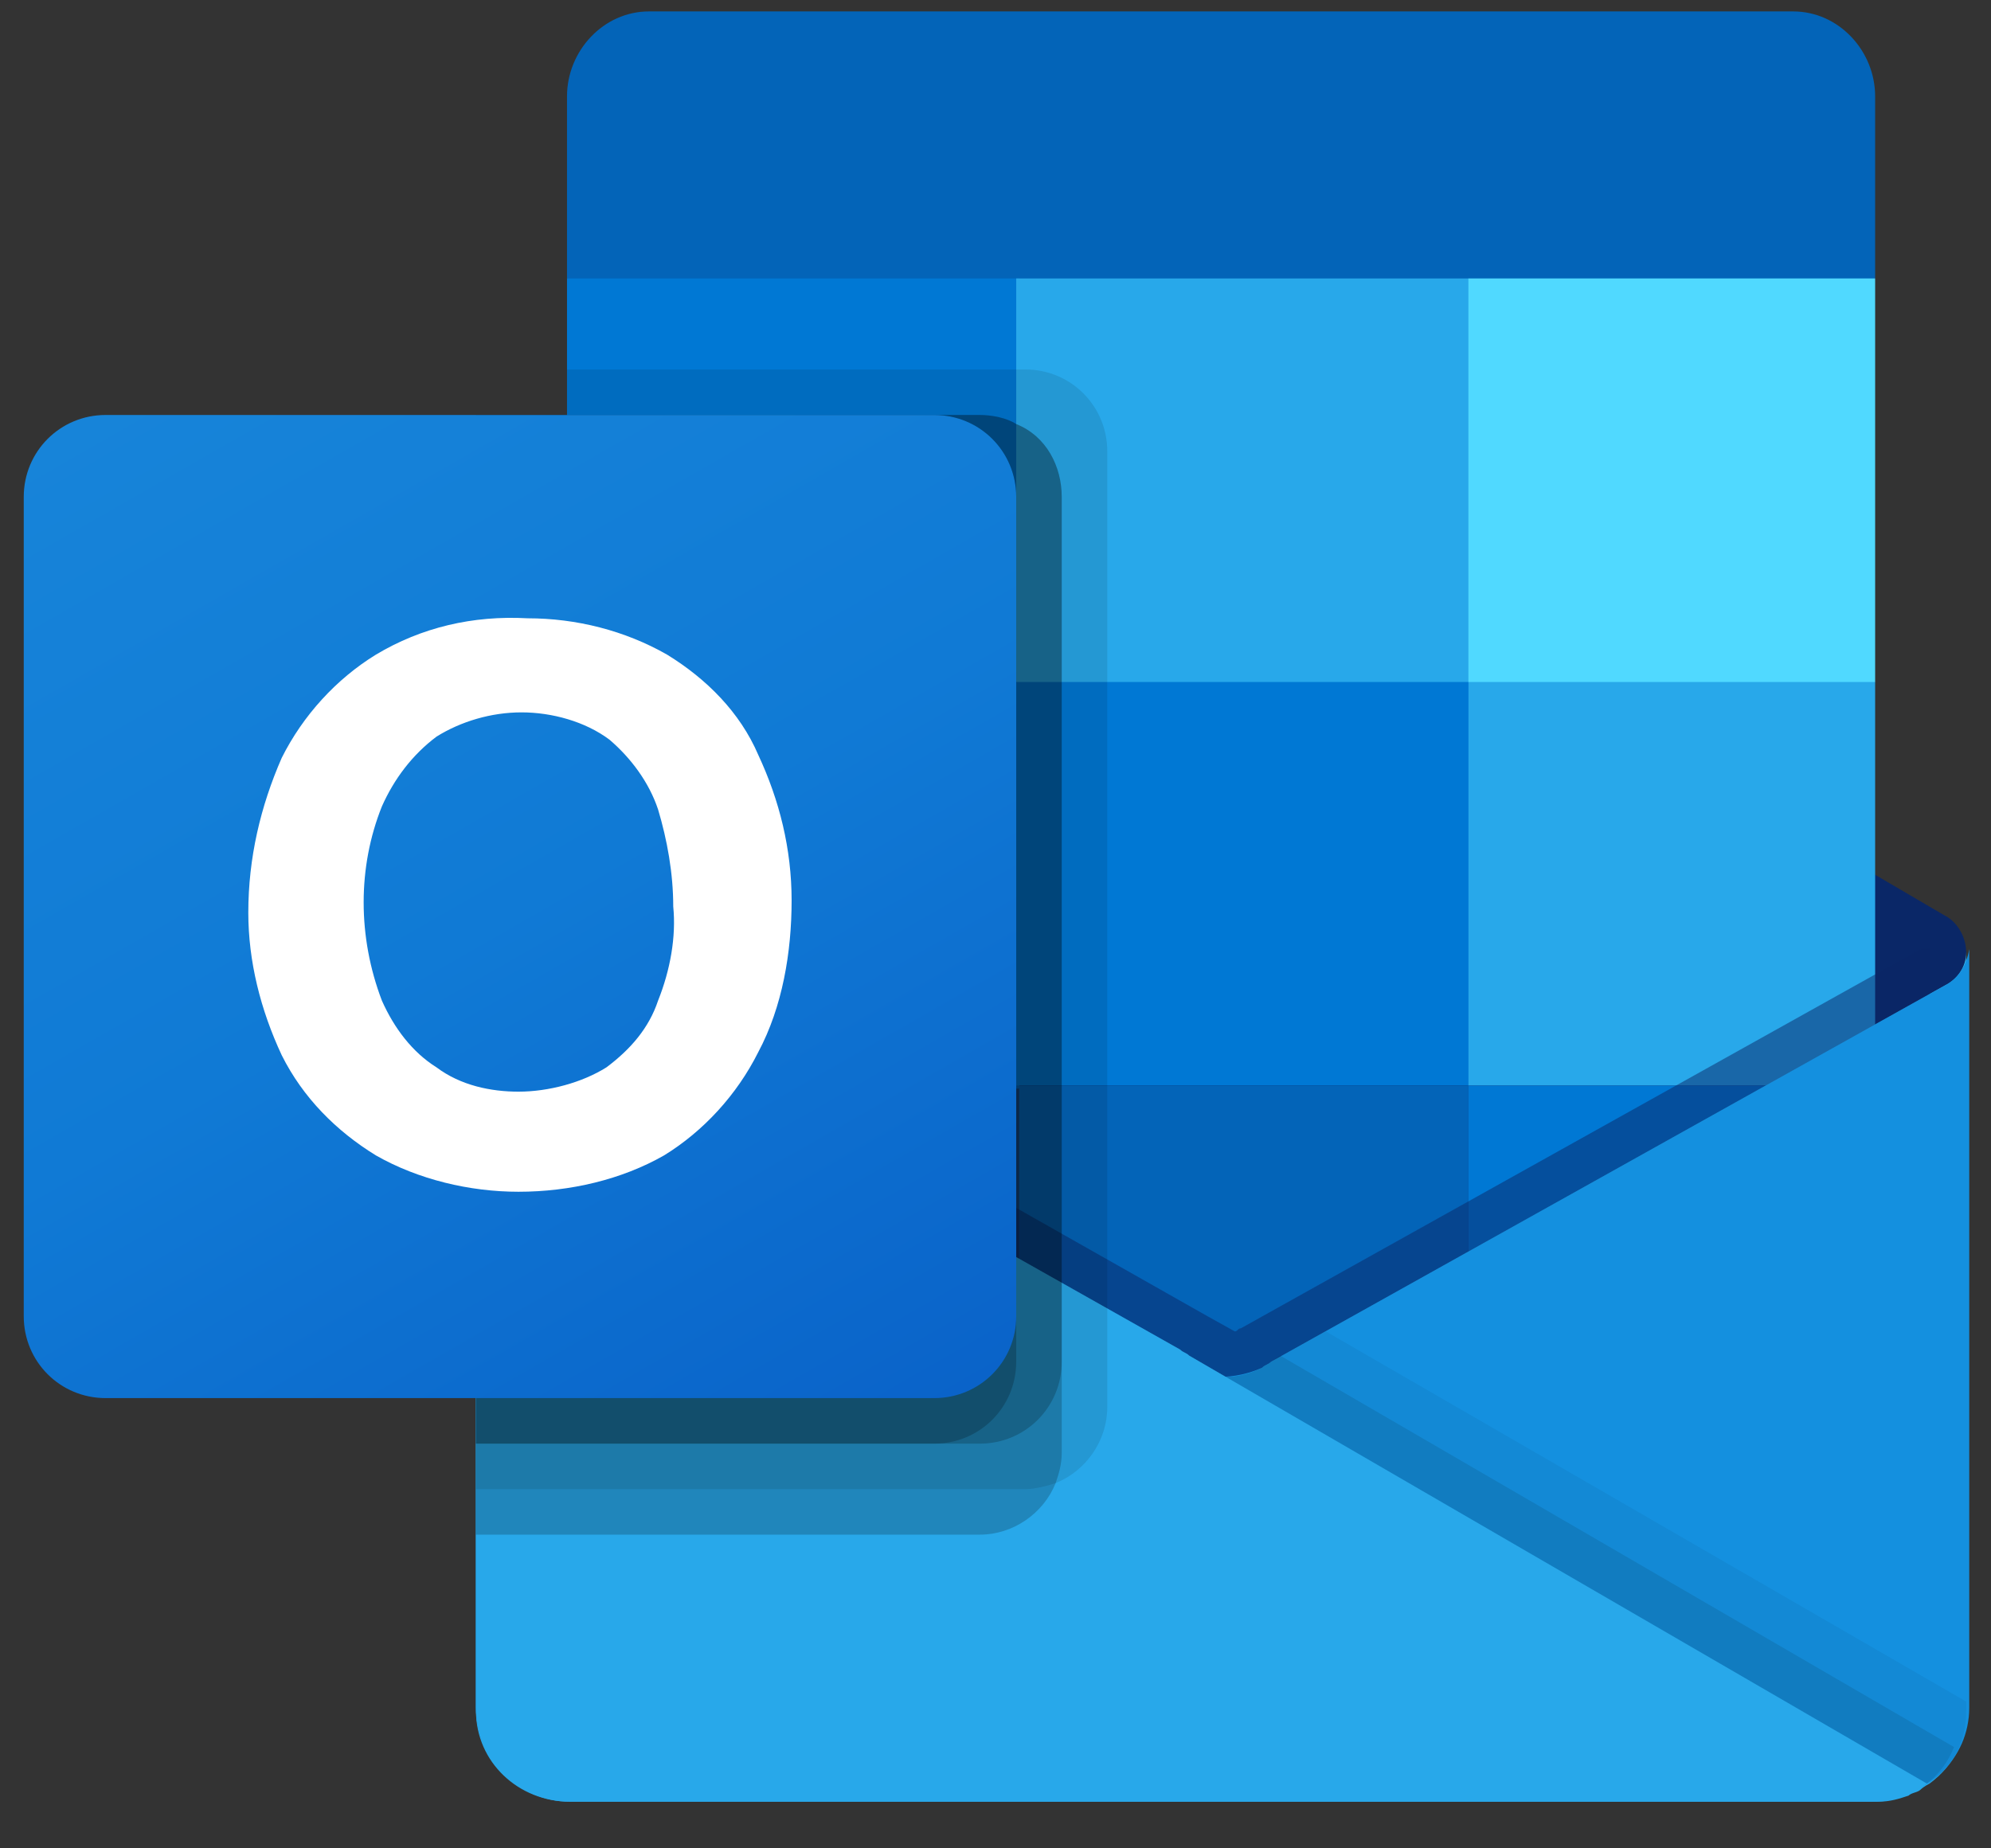
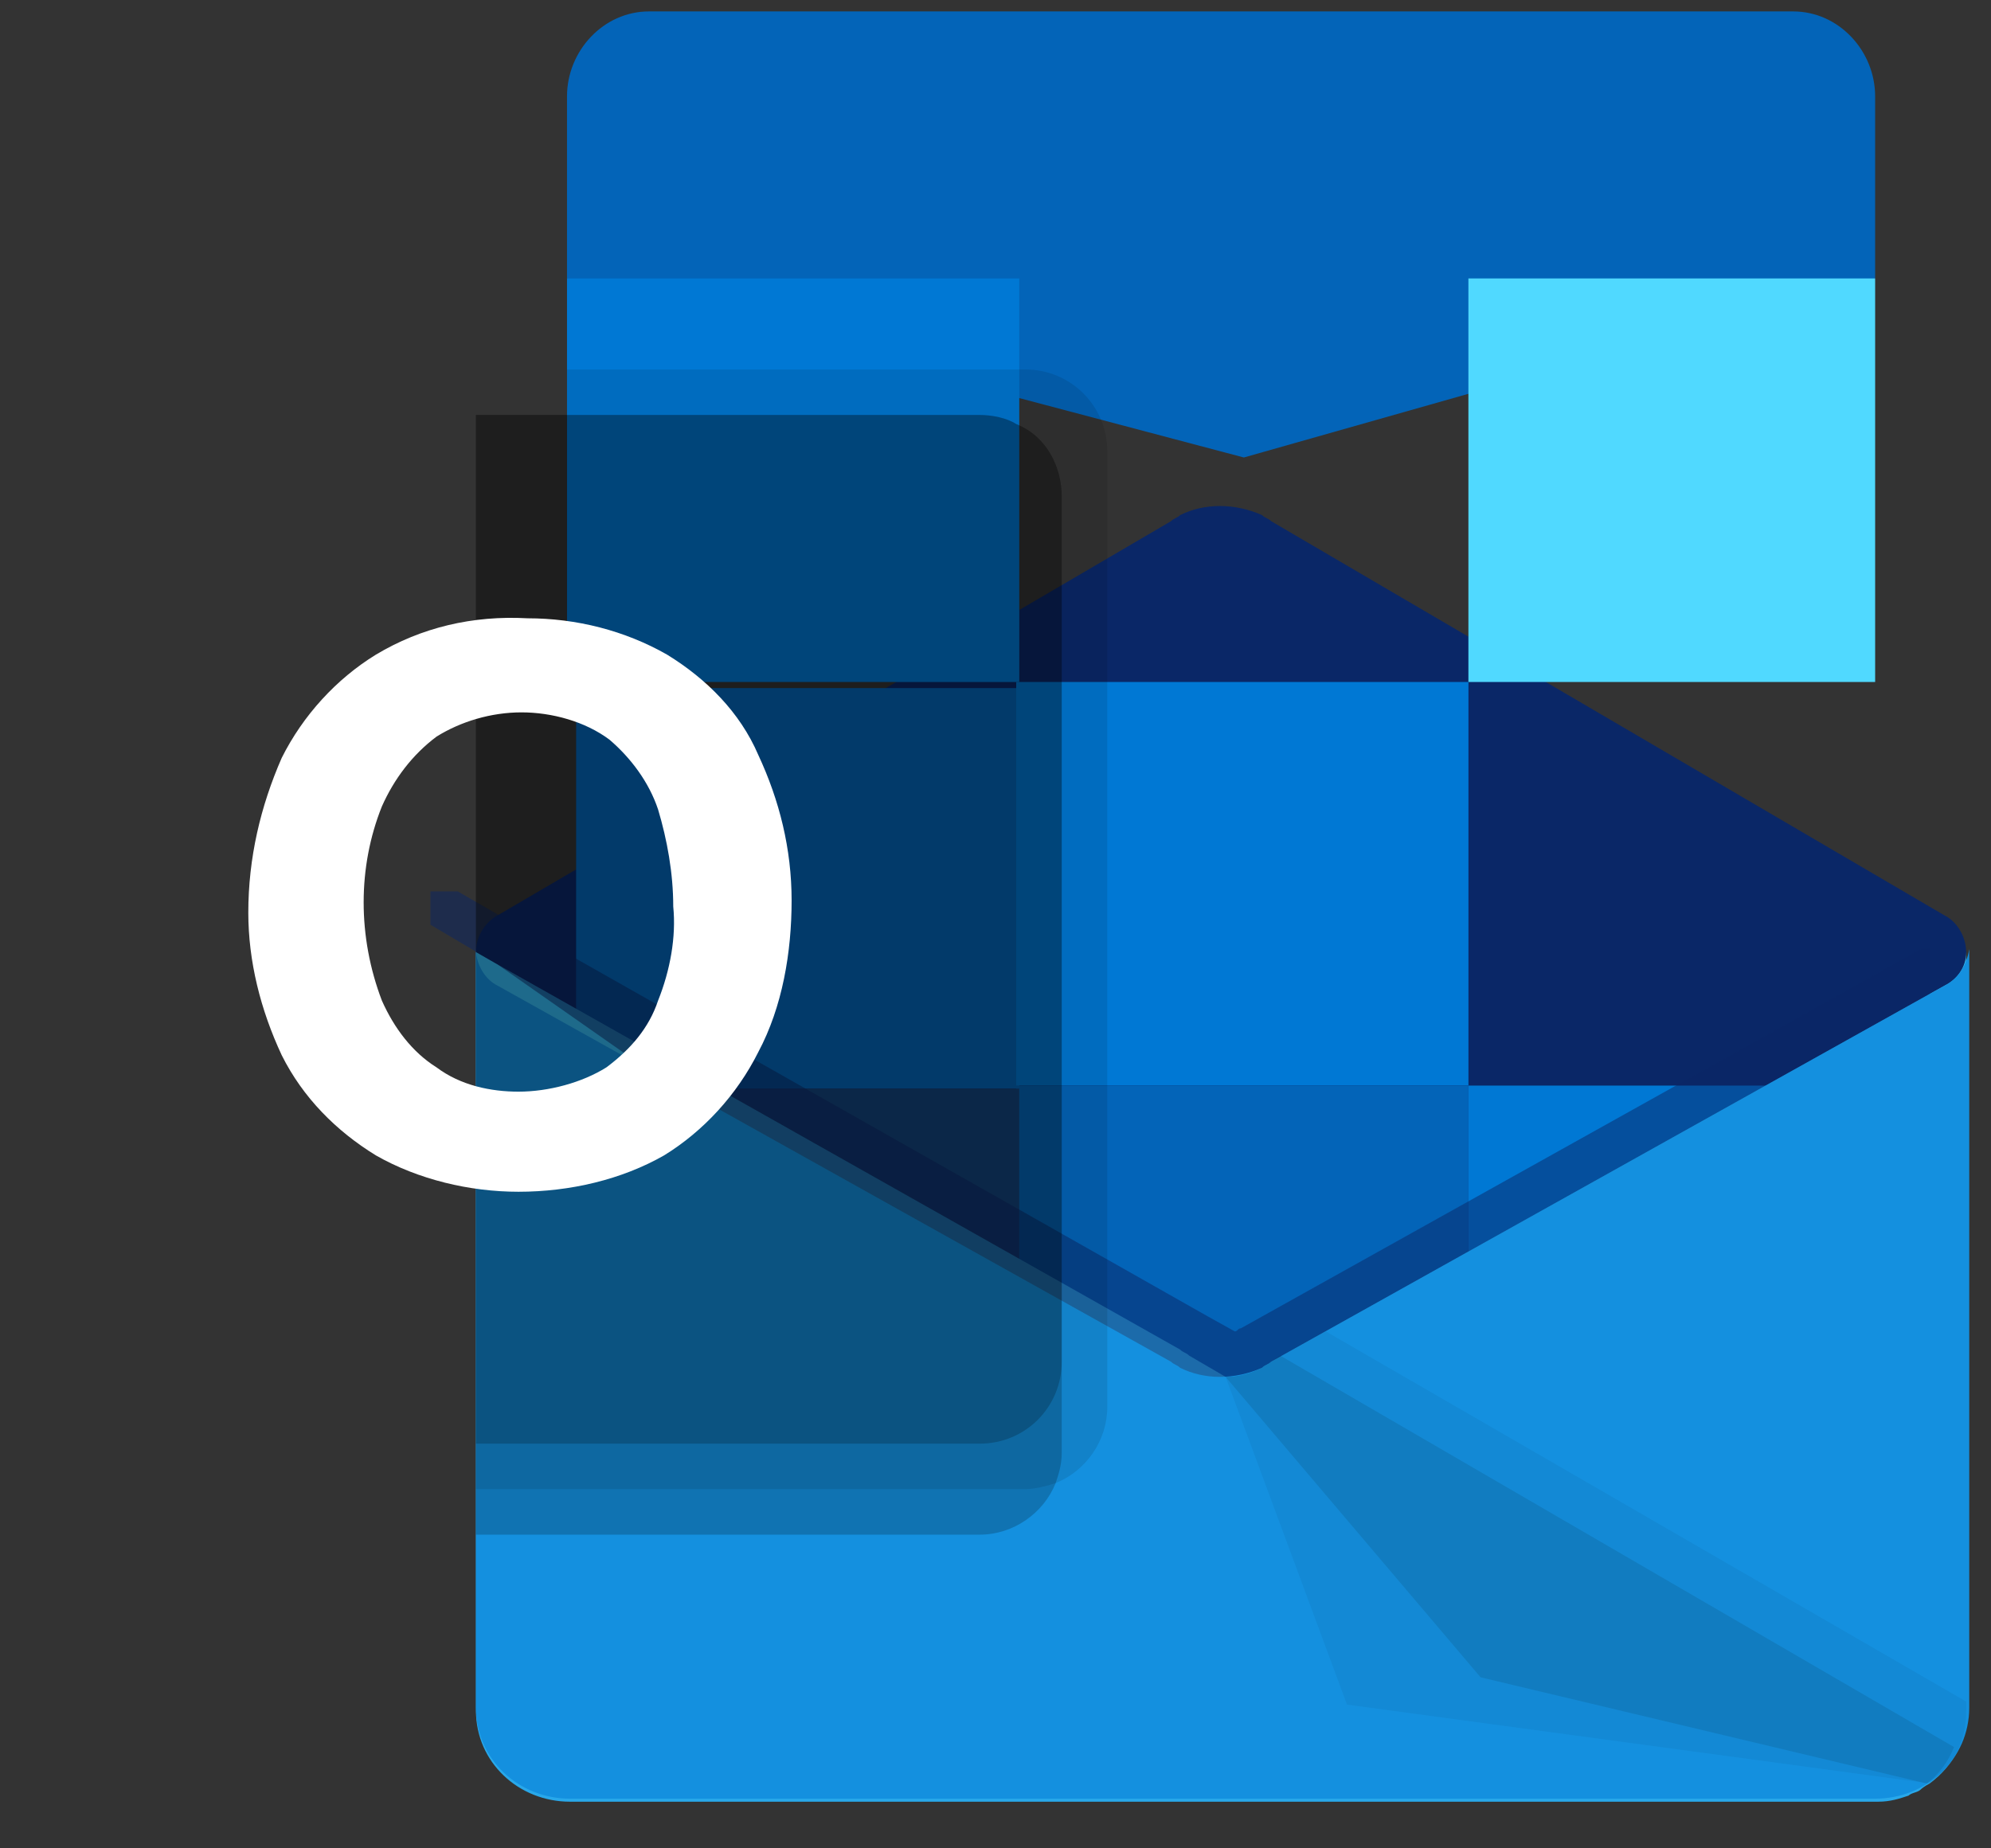
<svg xmlns="http://www.w3.org/2000/svg" width="42" height="39" viewBox="0 0 42 39" fill="none">
  <rect x="0" y="0" width="42" height="39" fill="#333333" stroke="none" />
  <path d="M41.476 20.089C41.476 19.768 41.284 19.448 41.028 19.32L26.815 10.997C26.751 10.933 26.687 10.933 26.623 10.869C26.046 10.613 25.406 10.613 24.894 10.869C24.83 10.933 24.766 10.933 24.702 10.997L10.488 19.32C10.04 19.576 9.912 20.153 10.168 20.601C10.232 20.729 10.36 20.857 10.488 20.921L24.702 29.244C24.766 29.308 24.83 29.308 24.894 29.372C25.47 29.628 26.11 29.628 26.623 29.372C26.687 29.308 26.751 29.308 26.815 29.244L41.028 20.921C41.284 20.729 41.476 20.409 41.476 20.089Z" fill="#0A2767" />
-   <path d="M12.153 14.518H21.501V22.97H12.153V14.518ZM39.556 5.875V2.034C39.556 1.073 38.788 0.241 37.827 0.241H13.69C12.729 0.241 11.961 1.073 11.961 2.034V5.875L26.239 9.653L39.556 5.875Z" fill="#0364B8" />
+   <path d="M12.153 14.518H21.501V22.97H12.153V14.518ZM39.556 5.875V2.034C39.556 1.073 38.788 0.241 37.827 0.241H13.69C12.729 0.241 11.961 1.073 11.961 2.034V5.875L26.239 9.653L39.556 5.875" fill="#0364B8" />
  <path d="M11.961 5.875H21.501V14.39H11.961V5.875Z" fill="#0078D4" />
-   <path d="M30.977 5.875H21.437V14.39L30.977 22.906H39.556V14.39L30.977 5.875Z" fill="#28A8EA" />
  <path d="M21.437 14.39H30.977V22.906H21.437V14.39Z" fill="#0078D4" />
  <path d="M21.437 22.906H30.977V31.421H21.437V22.906Z" fill="#0364B8" />
  <path d="M12.153 22.97H21.501V30.653H12.153V22.97Z" fill="#14447D" />
  <path d="M30.976 22.906H39.556V31.421H30.976V22.906Z" fill="#0078D4" />
  <path d="M41.028 20.793L26.815 28.732C26.751 28.796 26.687 28.796 26.623 28.86C26.367 28.988 26.111 29.052 25.855 29.052L25.086 28.604C25.022 28.54 24.958 28.54 24.894 28.476L10.489 20.345L10.04 20.089V36.095C10.04 37.183 10.937 38.016 12.025 38.016H39.556C39.556 38.016 39.556 38.016 39.62 38.016C39.876 38.016 40.068 37.952 40.26 37.888C40.324 37.824 40.452 37.824 40.516 37.76C40.58 37.696 40.708 37.631 40.708 37.631C41.22 37.247 41.477 36.735 41.477 36.095V20.089C41.477 20.409 41.284 20.665 41.028 20.793Z" fill="url(#paint0_linear)" />
  <path opacity="0.5" d="M40.708 20.025V20.985L25.854 31.101L10.489 20.345L9.08 19.512V18.808H9.656L10.873 19.512L11.001 19.576L25.47 27.771L26.047 28.092C26.11 28.092 26.11 28.028 26.175 28.028L40.516 20.025H40.708Z" fill="#0A2767" />
  <path d="M41.028 20.793L26.815 28.732C26.751 28.796 26.687 28.796 26.623 28.86C26.047 29.116 25.406 29.116 24.894 28.86C24.83 28.796 24.766 28.796 24.702 28.732L10.489 20.793C10.232 20.665 10.04 20.345 10.04 20.025V36.031C10.04 37.119 10.937 37.952 12.025 37.952H39.556C40.644 37.952 41.541 37.119 41.541 36.031V20.025C41.477 20.409 41.284 20.665 41.028 20.793Z" fill="#1490DF" />
  <path opacity="0.1" d="M27.007 28.604L26.815 28.732C26.751 28.796 26.687 28.796 26.623 28.86C26.367 28.988 26.11 29.052 25.854 29.052L31.233 35.391L40.644 37.632C40.9 37.439 41.092 37.183 41.22 36.863L27.007 28.604Z" fill="black" />
  <path opacity="0.05" d="M27.967 28.092L26.815 28.732C26.751 28.796 26.687 28.796 26.623 28.86C26.367 28.988 26.11 29.052 25.854 29.052L28.415 35.967L40.708 37.631C41.22 37.247 41.476 36.735 41.476 36.095V35.903L27.967 28.092Z" fill="black" />
-   <path d="M12.025 38.016H39.492C39.94 38.016 40.324 37.888 40.644 37.631L25.086 28.604C25.022 28.54 24.958 28.54 24.894 28.476L10.489 20.345L10.04 20.089V36.031C10.04 37.119 10.937 38.016 12.025 38.016Z" fill="#28A8EA" />
  <path opacity="0.1" d="M23.358 9.525V29.692C23.358 30.397 22.909 31.037 22.269 31.293C22.077 31.357 21.821 31.421 21.629 31.421H10.04V8.756H11.961V7.796H21.629C22.589 7.796 23.358 8.564 23.358 9.525Z" fill="black" />
  <path opacity="0.2" d="M22.397 10.485V30.653C22.397 30.909 22.333 31.101 22.269 31.293C22.013 31.933 21.373 32.381 20.669 32.381H10.04V8.756H20.669C20.925 8.756 21.245 8.82 21.437 8.948C22.077 9.204 22.397 9.845 22.397 10.485Z" fill="black" />
  <path opacity="0.2" d="M22.397 10.485V28.732C22.397 29.692 21.629 30.461 20.669 30.461H10.04V8.756H20.669C20.925 8.756 21.245 8.82 21.437 8.948C22.077 9.204 22.397 9.845 22.397 10.485Z" fill="black" />
-   <path opacity="0.2" d="M21.437 10.485V28.732C21.437 29.692 20.669 30.461 19.708 30.461H10.04V8.756H19.708C20.669 8.756 21.437 9.525 21.437 10.485Z" fill="black" />
-   <path d="M2.229 8.756H19.708C20.668 8.756 21.437 9.525 21.437 10.485V27.772C21.437 28.732 20.668 29.5 19.708 29.5H2.229C1.269 29.5 0.501 28.732 0.501 27.772V10.485C0.501 9.525 1.269 8.756 2.229 8.756Z" fill="url(#paint1_linear)" />
  <path d="M5.943 15.991C6.391 15.095 7.095 14.326 7.928 13.814C8.888 13.238 9.976 12.982 11.129 13.046C12.153 13.046 13.178 13.302 14.074 13.814C14.906 14.326 15.611 15.031 15.995 15.927C16.443 16.887 16.699 17.912 16.699 19C16.699 20.089 16.507 21.241 15.995 22.201C15.546 23.098 14.842 23.866 14.01 24.378C13.114 24.89 12.025 25.146 10.937 25.146C9.912 25.146 8.824 24.89 7.928 24.378C7.095 23.866 6.391 23.162 5.943 22.265C5.495 21.305 5.238 20.281 5.238 19.256C5.238 18.104 5.495 17.015 5.943 15.991ZM8.056 21.113C8.312 21.689 8.696 22.201 9.208 22.521C9.72 22.906 10.361 23.034 10.937 23.034C11.577 23.034 12.281 22.842 12.793 22.521C13.306 22.137 13.69 21.689 13.882 21.113C14.138 20.473 14.266 19.768 14.202 19.128C14.202 18.424 14.074 17.72 13.882 17.079C13.69 16.503 13.306 15.991 12.857 15.607C12.345 15.223 11.641 15.031 11.001 15.031C10.361 15.031 9.72 15.223 9.208 15.543C8.696 15.927 8.312 16.439 8.056 17.015C7.543 18.296 7.543 19.768 8.056 21.113Z" fill="white" />
  <path d="M30.976 5.875H39.556V14.39H30.976V5.875Z" fill="#50D9FF" />
  <defs>
    <linearGradient id="paint0_linear" x1="25.754" y1="20.073" x2="25.754" y2="38.016" gradientUnits="userSpaceOnUse">
      <stop stop-color="#35B8F1" />
      <stop offset="1" stop-color="#28A8EA" />
    </linearGradient>
    <linearGradient id="paint1_linear" x1="4.235" y1="7.335" x2="17.731" y2="30.922" gradientUnits="userSpaceOnUse">
      <stop stop-color="#1784D9" />
      <stop offset="0.5" stop-color="#107AD5" />
      <stop offset="1" stop-color="#0A63C9" />
    </linearGradient>
  </defs>
</svg>